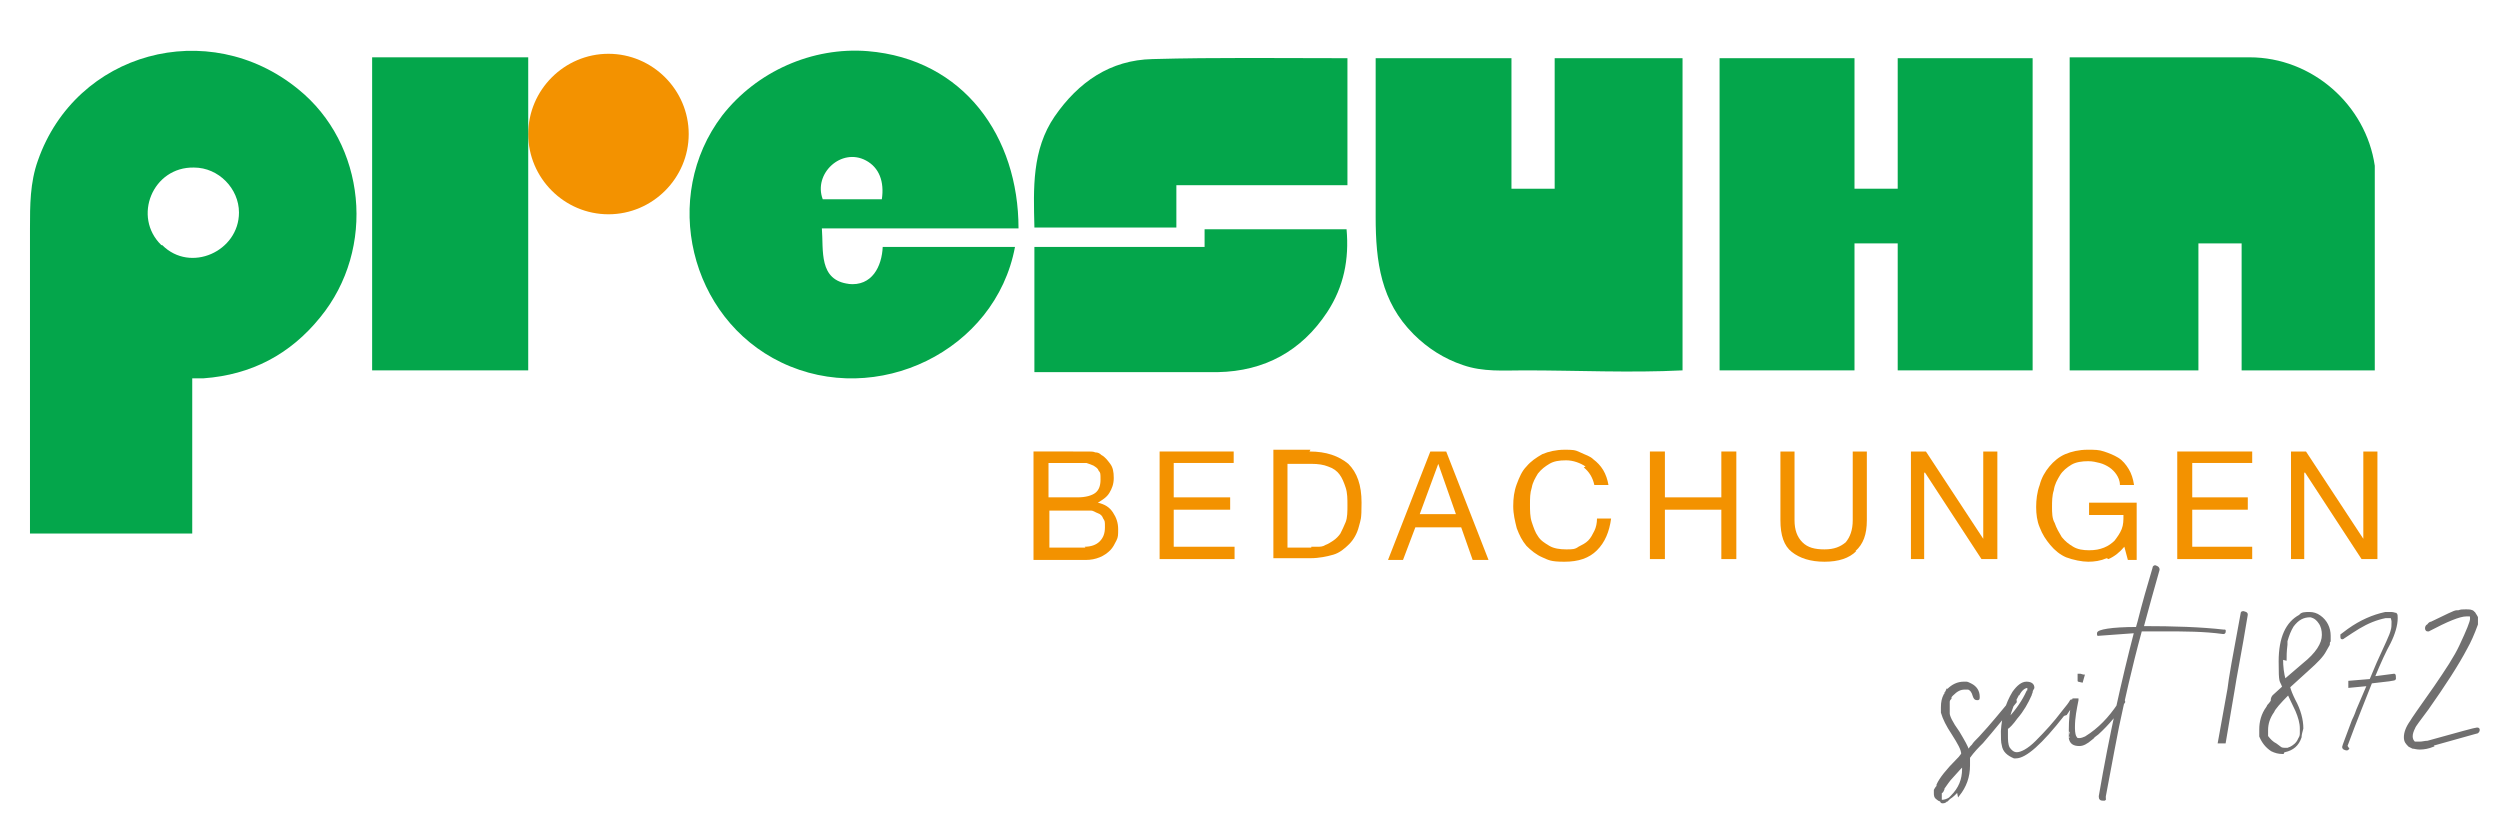
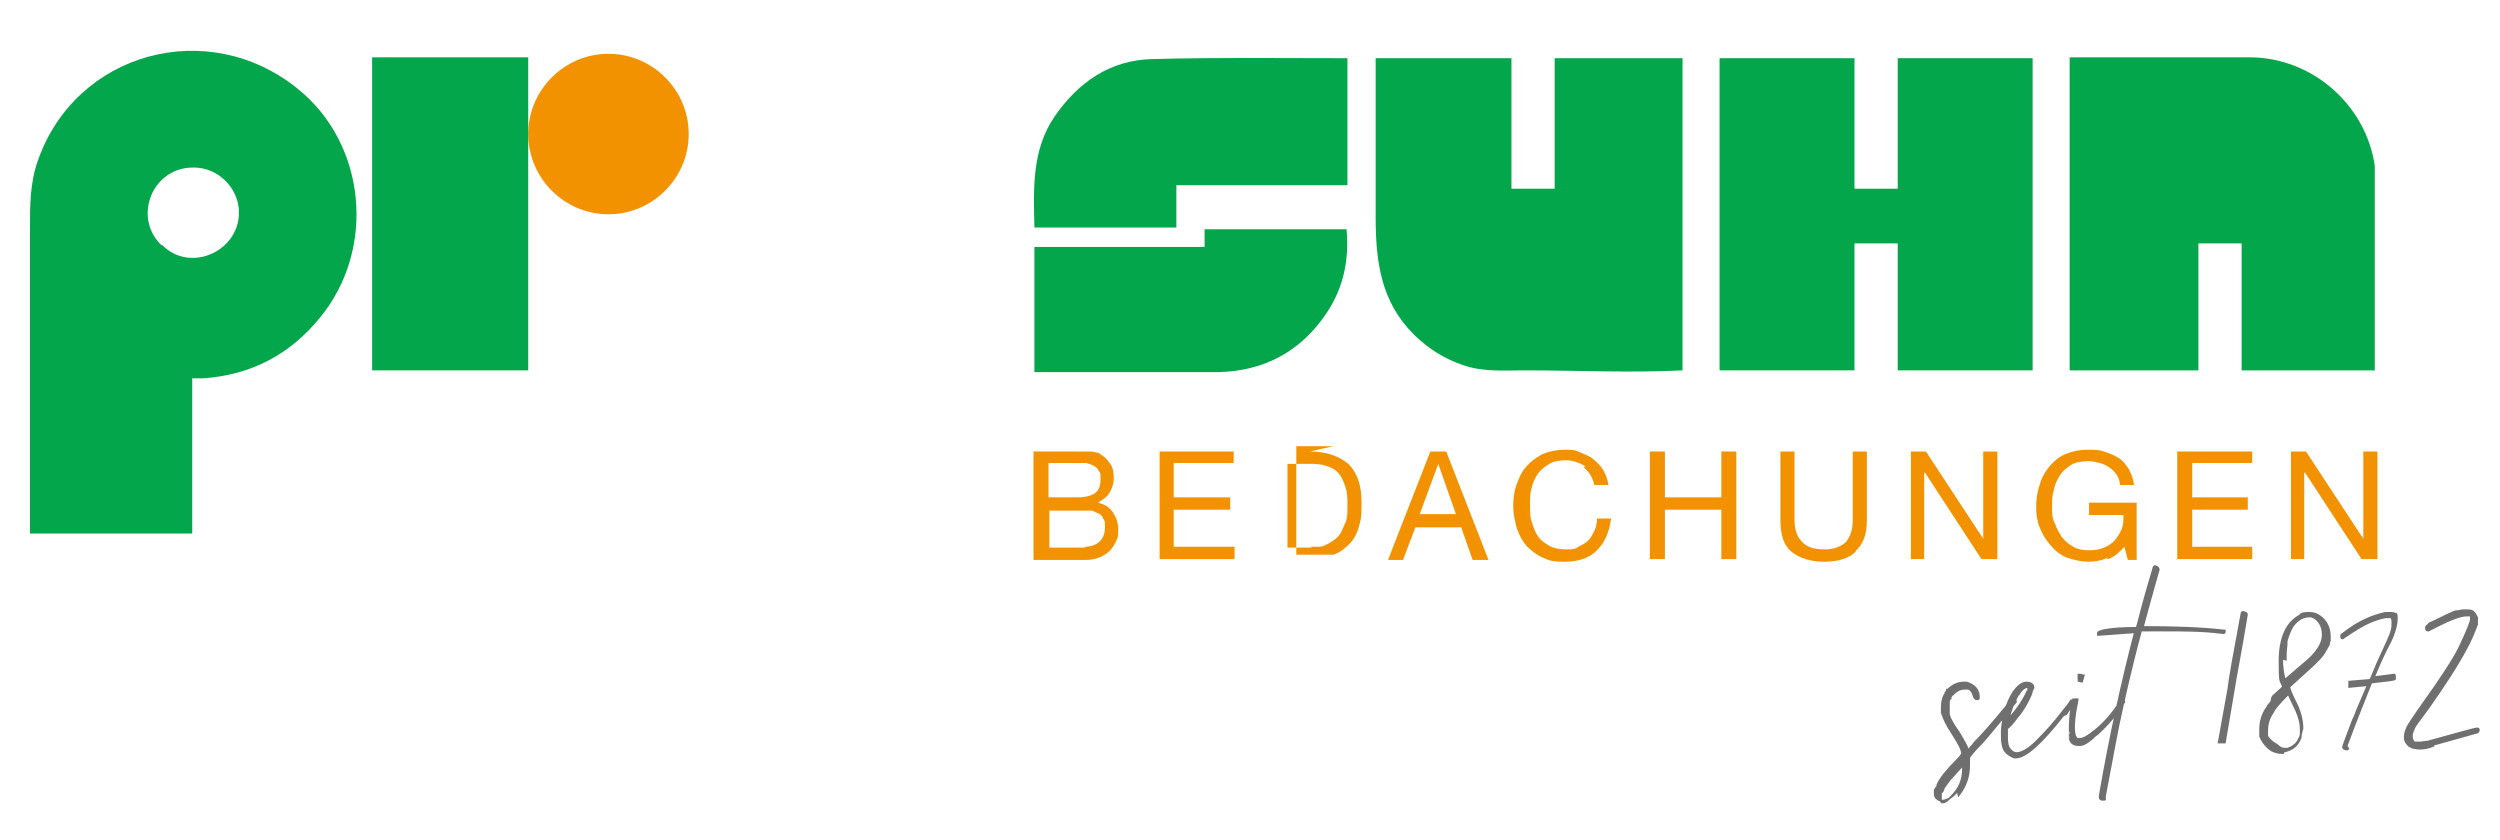
<svg xmlns="http://www.w3.org/2000/svg" id="Ebene_1" version="1.1" viewBox="0 0 283.5 95.3">
  <defs>
    <style> .st0, .st1 { fill: none; } .st1 { stroke: #706f6f; stroke-width: .2px; } .st2 { fill: #f39200; } .st3 { clip-path: url(#clippath-1); } .st4 { fill: #706f6f; } .st5 { fill: #04a64b; } .st6 { clip-path: url(#clippath); } </style>
    <clipPath id="clippath">
      <rect class="st0" height="58" width="266.2" x="3.4" y="5.7" />
    </clipPath>
    <clipPath id="clippath-1">
      <rect class="st0" height="85.8" width="277.8" x="3.4" y="5.7" />
    </clipPath>
  </defs>
  <polygon class="st5" points="230.5 6.6 215.2 6.6 215.2 21.4 210.3 21.4 210.3 6.6 195 6.6 195 42 210.3 42 210.3 27.6 215.2 27.6 215.2 42 230.5 42 230.5 6.6" />
  <g class="st6">
    <path class="st5" d="M190.8,6.6h-14.5v14.8h-4.9V6.6h-15.4c0,6,0,12,0,18,0,5.1.6,9.6,4.3,13.3,1.6,1.6,3.5,2.8,5.6,3.5,2.3.8,4.6.6,7,.6,5.9,0,12,.3,17.9,0V6.6Z" />
    <path class="st5" d="M269.3,42c0-.3,0-.5,0-.7,0-7.2,0-14.5,0-21.7,0-.3,0-.5,0-.8-1-6.9-7.1-12.3-14.2-12.3-6.6,0-13.1,0-19.7,0-.2,0-.4,0-.7,0v35.5h14.6v-14.4h4.9v14.4h15.1Z" />
    <path class="st5" d="M152.7,21h-19.3v4.8h-16.1c0,0,0,0,0-.1-.1-4.3-.3-8.7,2.3-12.5,2.7-3.9,6.3-6.4,11.1-6.5,7.2-.2,14.5-.1,21.7-.1.1,0,.2,0,.4,0v14.4Z" />
    <path class="st5" d="M117.3,42.1v-14.1h19.3v-2h16.1c.3,3.4-.3,6.5-2.2,9.4-2.9,4.4-7.1,6.7-12.4,6.8-6.6,0-13.2,0-19.8,0h-1Z" />
    <path class="st5" d="M33.8,10.1C23.6,1.8,8.6,5.9,4.3,18.2c-.9,2.5-.9,5.1-.9,7.7,0,11.3,0,22.5,0,33.8,0,.3,0,.5,0,.8h18.4v-17.6c.1,0,.1,0,.2,0,.4,0,.7,0,1.1,0,5.4-.4,9.8-2.7,13.2-6.9,6.4-7.8,5.2-19.7-2.5-25.9M18.3,27.8c-3.3-3.2-1-8.9,3.7-8.8,2.8,0,5.1,2.4,5.1,5.1,0,4.4-5.5,6.9-8.7,3.7" />
-     <path class="st5" d="M96.3,32.2c-3.5-.4-2.9-3.8-3.1-6.3h22.3c0-10.4-6.2-19.2-17.1-20.1-6.3-.5-12.6,2.3-16.5,7.3-7,9.2-3.7,23,6.7,28,10.8,5.2,24.3-1.3,26.5-13.1h-15c-.1,2.2-1.2,4.5-3.9,4.2M98.2,18.2c1.5.8,2.1,2.4,1.8,4.4h-6.7c-1.1-2.9,2.1-5.9,4.9-4.4" />
    <path class="st2" d="M78.1,15.2c0,5-4.1,9.1-9.1,9.1s-9.1-4.1-9.1-9.1,4.1-9.1,9.1-9.1,9.1,4.1,9.1,9.1" />
    <rect class="st5" height="35.5" width="17.7" x="42.2" y="6.5" />
    <path class="st2" d="M121.7,51.2c.3,0,.5,0,.8,0,.3,0,.6,0,.9,0,.3,0,.6,0,.8.1.3,0,.5.1.7.3.4.2.7.6,1,1,.3.4.4.9.4,1.6s-.2,1.2-.5,1.7c-.3.5-.8.8-1.3,1.1h0c.8.2,1.3.5,1.7,1.1s.6,1.2.6,1.9,0,.9-.2,1.3c-.2.4-.4.8-.7,1.1-.3.3-.7.6-1.2.8-.5.2-1,.3-1.6.3h-5.9v-12.3h4.4ZM122.2,56.4c.9,0,1.6-.2,2-.5.4-.3.6-.8.6-1.5s0-.8-.2-1c-.1-.3-.3-.4-.6-.6-.2-.1-.5-.2-.8-.3-.3,0-.6,0-1,0h-3.3v3.9h3.3ZM123,62c.7,0,1.3-.2,1.7-.6s.6-.9.6-1.6,0-.7-.2-1c-.1-.3-.3-.5-.6-.6s-.5-.3-.8-.3c-.3,0-.7,0-1,0h-3.7v4.2h4.1Z" />
    <polygon class="st2" points="139.9 51.2 139.9 52.5 133.1 52.5 133.1 56.4 139.5 56.4 139.5 57.8 133.1 57.8 133.1 62 140 62 140 63.4 131.5 63.4 131.5 51.2 139.9 51.2" />
-     <path class="st2" d="M148.5,51.2c1.9,0,3.3.5,4.4,1.4,1,1,1.5,2.4,1.5,4.4s-.1,1.9-.3,2.7c-.2.8-.6,1.5-1.1,2-.5.5-1.1,1-1.8,1.2s-1.6.4-2.6.4h-4.2v-12.3h4.2ZM148.7,62c.2,0,.4,0,.7,0,.3,0,.6,0,.9-.2.3-.1.6-.3.9-.5.3-.2.6-.5.8-.8.2-.4.4-.8.6-1.3.2-.5.2-1.2.2-1.9s0-1.4-.2-2-.4-1.1-.7-1.5c-.3-.4-.7-.7-1.3-.9-.5-.2-1.1-.3-1.9-.3h-2.7v9.5h2.7Z" />
+     <path class="st2" d="M148.5,51.2c1.9,0,3.3.5,4.4,1.4,1,1,1.5,2.4,1.5,4.4s-.1,1.9-.3,2.7c-.2.8-.6,1.5-1.1,2-.5.5-1.1,1-1.8,1.2h-4.2v-12.3h4.2ZM148.7,62c.2,0,.4,0,.7,0,.3,0,.6,0,.9-.2.3-.1.6-.3.9-.5.3-.2.6-.5.8-.8.2-.4.4-.8.6-1.3.2-.5.2-1.2.2-1.9s0-1.4-.2-2-.4-1.1-.7-1.5c-.3-.4-.7-.7-1.3-.9-.5-.2-1.1-.3-1.9-.3h-2.7v9.5h2.7Z" />
    <path class="st2" d="M164,51.2l4.8,12.3h-1.8l-1.3-3.7h-5.2l-1.4,3.7h-1.7l4.8-12.3h1.8ZM165.1,58.3l-2-5.7h0l-2.1,5.7h4.2Z" />
    <path class="st2" d="M179.8,52.9c-.6-.4-1.4-.7-2.2-.7s-1.4.1-1.9.4c-.5.3-.9.6-1.3,1.1-.3.5-.6,1-.7,1.6-.2.6-.2,1.2-.2,1.9s0,1.4.2,2c.2.6.4,1.2.7,1.6.3.5.8.8,1.3,1.1.5.3,1.2.4,1.9.4s1,0,1.4-.3c.4-.2.8-.4,1.1-.7.3-.3.5-.7.7-1.1.2-.4.3-.9.3-1.4h1.6c-.2,1.5-.7,2.7-1.6,3.6-.9.9-2.1,1.3-3.7,1.3s-1.8-.2-2.5-.5c-.7-.3-1.3-.8-1.8-1.3-.5-.6-.8-1.2-1.1-2-.2-.8-.4-1.6-.4-2.5s.1-1.7.4-2.5c.3-.8.6-1.5,1.1-2,.5-.6,1.1-1,1.8-1.4.7-.3,1.6-.5,2.5-.5s1.2,0,1.8.3,1.1.4,1.5.8c.4.3.8.7,1.1,1.2.3.5.5,1.1.6,1.7h-1.6c-.2-.9-.6-1.5-1.2-2" />
    <polygon class="st2" points="188.8 51.2 188.8 56.4 195.2 56.4 195.2 51.2 196.9 51.2 196.9 63.4 195.2 63.4 195.2 57.8 188.8 57.8 188.8 63.4 187.1 63.4 187.1 51.2 188.8 51.2" />
    <path class="st2" d="M210.5,62.5c-.8.8-2,1.2-3.6,1.2s-2.8-.4-3.7-1.1c-.9-.7-1.3-1.9-1.3-3.6v-7.8h1.6v7.8c0,1.1.3,1.9.9,2.5s1.4.8,2.5.8,1.8-.3,2.4-.8c.5-.6.8-1.4.8-2.5v-7.8h1.6v7.8c0,1.6-.4,2.7-1.3,3.5" />
    <polygon class="st2" points="218.4 51.2 224.9 61.1 224.9 61.1 224.9 51.2 226.5 51.2 226.5 63.4 224.7 63.4 218.3 53.6 218.2 53.6 218.2 63.4 216.7 63.4 216.7 51.2 218.4 51.2" />
    <path class="st2" d="M238.9,63.3c-.7.3-1.4.4-2.1.4s-1.7-.2-2.5-.5c-.7-.3-1.3-.8-1.8-1.4-.5-.6-.9-1.2-1.2-2-.3-.7-.4-1.5-.4-2.3s.1-1.7.4-2.5c.2-.8.6-1.5,1.1-2.1.5-.6,1.1-1.1,1.8-1.4s1.6-.5,2.5-.5,1.3,0,1.9.2c.6.2,1.1.4,1.6.7.5.3.9.8,1.2,1.3.3.5.5,1.1.6,1.8h-1.6c0-.5-.2-.9-.4-1.2-.2-.3-.5-.6-.8-.8-.3-.2-.7-.4-1.1-.5-.4-.1-.8-.2-1.3-.2-.7,0-1.4.1-1.9.4-.5.3-1,.7-1.3,1.2-.3.5-.6,1-.7,1.7-.2.6-.2,1.3-.2,1.9s0,1.3.3,1.8c.2.6.5,1.1.8,1.6.4.5.8.8,1.3,1.1.5.3,1.1.4,1.8.4s1.2-.1,1.7-.3c.5-.2.9-.5,1.2-.8.3-.4.6-.8.8-1.3.2-.5.2-1,.2-1.6h-3.9v-1.4h5.4v6.5h-1l-.4-1.5c-.5.6-1.1,1.1-1.8,1.4" />
    <polygon class="st2" points="255.4 51.2 255.4 52.5 248.6 52.5 248.6 56.4 254.9 56.4 254.9 57.8 248.6 57.8 248.6 62 255.4 62 255.4 63.4 246.9 63.4 246.9 51.2 255.4 51.2" />
    <polygon class="st2" points="261.5 51.2 268 61.1 268 61.1 268 51.2 269.6 51.2 269.6 63.4 267.8 63.4 261.4 53.6 261.3 53.6 261.3 63.4 259.8 63.4 259.8 51.2 261.5 51.2" />
  </g>
  <g class="st3">
    <path class="st4" d="M275.8,84.5l5-1.4c.2,0,.3-.2.3-.3s0-.2-.2-.2-2,.5-5.6,1.5c-.3,0-.6.1-.9.1s-.3,0-.4,0c0,0,0,0-.1,0s0,0-.1,0h0c-.2-.2-.3-.4-.3-.7,0-.3.1-.6.3-1,0-.1.6-.9,1.5-2.1,1.9-2.7,3.4-5,4.4-6.9.4-.7.8-1.6,1.2-2.7,0-.2,0-.3,0-.3s0,0,0-.1c0-.2,0-.3,0-.4,0,0-.1-.2-.3-.5h-.1c0-.1,0-.1,0-.1-.2-.2-.5-.2-.9-.2s-.5,0-.8.1h-.2c-.3,0-1.2.5-2.9,1.3-.2,0-.3.2-.4.3-.1,0-.2.2-.2.3s0,.3.2.3.1,0,.1,0c2.1-1.1,3.5-1.7,4.3-1.7s.4,0,.5.2c0,0,0,0,0,0,0,0,0,0,0,.2,0,.3-.4,1.3-1.2,3-.6,1.3-1.6,2.8-2.9,4.7-1.7,2.4-2.6,3.7-2.7,3.9-.5.7-.7,1.3-.7,1.8s.2.7.5,1l.4.2c.2,0,.4.1.8.1.5,0,1-.1,1.5-.3M266.1,84.6c1.1-3,2.1-5.4,2.8-7.2,1.8-.2,2.7-.3,2.7-.4,0-.3,0-.5-.1-.5l-2.3.3c.7-1.7,1.3-3,1.8-3.9.5-1,.8-2,.8-2.8,0-.3,0-.4-.1-.5,0,0,0,0,0,0s0,0,0,0c0,0,0,0,0,0,0,0,0,0,0,0h0s0,0,0,0c0,0,0,0,0,0s0,0,0,0c0,0,0,0,0,0s0,0,0,0h0s0,0,0,0h0c-.1,0-.3-.1-.5-.1-.3,0-.5,0-.7,0-1.4.3-2.8.9-4.2,1.9l-.8.6c0,0,0,.1,0,.2s0,.2.1.2c0,0,0,0,0,0,0,0,0,0,0,0,0,0,.1,0,.2-.1.6-.4,1.2-.8,1.7-1.1,1-.6,2-1,3-1.2.2,0,.5,0,.7,0h0c0,.1.1.3.1.5,0,.4,0,.7-.1,1-.1.5-.7,1.7-1.6,3.7l-.8,1.9-2.4.2s0,0,0,.2c0,.3,0,.4,0,.4l2.1-.2-1.2,2.8c-.2.6-.4,1-.5,1.2-.7,1.9-1.1,2.9-1.1,3s0,.1.1.2c0,0,.2.1.3.1s.1,0,.2-.1M259,85.2c0,0,.1,0,.1,0,0,0,0,0,0,0,.9-.2,1.5-.7,1.8-1.6h0c0-.3.1-.6.2-1,0-1-.3-2.1-.9-3.2-.3-.6-.5-1.1-.6-1.5l2.2-2c.9-.8,1.6-1.5,1.9-2.1l.4-.7c0-.2,0-.3.1-.4,0,0,0-.1,0-.1,0,0,0-.2,0-.5,0-.9-.4-1.7-1.1-2.2-.4-.3-.8-.4-1.2-.4h0s0,0,0,0c-.5,0-.9,0-1.1.3-1.5.8-2.3,2.5-2.3,5.2s.1,2,.4,2.9l-1.1,1c-.1.1-.2.3-.2.5h0c0,0,0,.1,0,.1,0,0-.2.3-.4.5,0,0,0,0-.1.2,0,0,0,0,0,0-.6.8-.8,1.7-.8,2.5s0,.2,0,.4h0c0,.1,0,.2,0,.4.3.7.7,1.2,1.3,1.6.4.2.8.3,1.2.3,0,0,0,0,.1,0M258.1,84.4c-.4-.2-.7-.5-1-.9,0,0,0,0,0,0,0,0,0,0,0,0,0,0,0-.1,0-.1s0,0,0,0c0,0,0,0,0-.1,0-.2,0-.3,0-.5,0-.7.2-1.4.7-2.1.1-.3.7-1,1.7-2,.2.4.5,1.1.9,1.9.3.7.5,1.4.5,2s0,.4,0,.5c0,.2,0,.4-.2.7-.2.5-.6.8-1,1-.1,0-.2.1-.3.1s-.2,0-.2,0c-.3,0-.5,0-.7-.2M259.2,74.8c0-.4,0-.9.1-1.7,0,0,0-.2,0-.4.2-.7.4-1.2.7-1.7.6-.8,1.2-1.1,2-1.1,0,0,0,0,0,0s0,0,0,0c.5.1.8.4,1,.7.3.4.4.9.4,1.4,0,1-.7,2.1-2.2,3.3l-2.1,1.8c-.2-.7-.3-1.5-.3-2.4M253.3,78.3c.2-1.4.8-4.3,1.5-8.6,0-.2-.1-.2-.4-.3,0,0-.2,0-.2.1-.9,4.8-1.4,7.6-1.5,8.6l-1.1,6.1h.7c.5-2.9.8-4.8,1-5.9M238.7,90.3c.8-4.3,1.3-6.9,1.5-7.9.6-2.8,1.4-6.5,2.6-10.9.9,0,1.8,0,2.7,0,2.2,0,4.4,0,6.6.3.1,0,.2,0,.2-.2s0-.1-.1-.1c-2.6-.3-5.7-.4-9.2-.4.6-2.2.9-3.3.9-3.3l.9-3.2c0-.2-.1-.3-.4-.4,0,0-.2,0-.2.2-.6,2-1.2,4.1-1.7,6.1l-.2.7c-2.9,0-4.4.3-4.4.6s0,.2.1.2c1.4-.1,2.8-.2,4.1-.3-1.4,5.4-2.8,11.6-4,18.6,0,.3.1.4.4.4s.2,0,.2-.2M236.3,76.6s-.1,0-.4-.1c0,0-.1,0-.2,0v.7c-.1,0,0,0,.4.1h0s.2-.7.2-.7ZM237.1,83.8l.3-.2c.2-.2.4-.3.5-.4,1.2-1.1,2.2-2.3,3-3.6h0c0-.2-.2-.3-.3-.3s0,0,0,0c-1,1.6-2.1,2.9-3.5,3.9l-.6.4c-.2.1-.5.2-.7.2s-.3,0-.4-.2c-.1-.1-.2-.5-.2-1v-.2c0-1,.2-2,.4-3,0,0,0,0,0-.1,0,0-.1,0-.2,0,0,0-.1,0-.2,0s0,0-.1,0c-.3,1.1-.4,2.3-.4,3.6s0,.5,0,.8c.1.6.5.8,1.1.8.4,0,.8-.2,1.4-.7M234.3,81c.6-.9.9-1.3.9-1.4,0-.1,0-.2-.2-.2s-.1,0-.2.1c-.1.2-.4.6-.9,1.2-.9,1.2-1.9,2.3-3,3.4-.9.9-1.7,1.3-2.2,1.3-.4,0-.7-.3-.9-.6-.2-.4-.2-.9-.2-1.4s0-.5,0-.8c.2-.1.6-.5,1.1-1.2.7-.8,1.2-1.7,1.6-2.6,0,0,0-.1.1-.3,0-.2.1-.3.2-.5,0-.4-.3-.6-.8-.6s-1,.4-1.5,1.1c-.8,1.3-1.2,2.8-1.3,4.4,0,.7,0,1.3.1,1.6.1.7.6,1.1,1.3,1.4,0,0,.2,0,.2,0,1.1,0,2.9-1.6,5.4-4.8M228.9,78.8c.3-.6.7-.9,1.1-.9h0c0,.1,0,.3,0,.3,0,0,0,.2-.1.2-.5,1.1-1.2,2.1-2.1,3.1.2-1,.6-1.9,1.1-2.8M222.1,90.2c.8-1,1.2-2.1,1.2-3.4s0-.6,0-.9c.5-.7,1-1.2,1.5-1.7,1.3-1.5,2.5-3,3.8-4.6,0-.2,0-.3-.3-.3s-.1,0-.2.1c-1.1,1.3-2.2,2.7-3.6,4.2-.4.4-.7.7-.8.9l-.2.2h0s-.3.4-.3.4c-.1-.4-.5-1.1-1.1-2.1-.8-1.1-1.1-1.8-1.1-2.1s0,0,0,0c0,0,0,0,0-.1s0,0,0-.1v-.4s0-.6,0-.6c0,0,0,0,0-.1,0-.2.1-.3.2-.4,0,0,0,0,0,0,0,0,0,0,0,0,0,0,0,0,0-.1,0-.1.1-.2.2-.3,0,0,0,0,0,0,.5-.5.9-.7,1.4-.7s.2,0,.4,0c.3.1.5.4.6.8.1.3.2.4.4.4s.2,0,.2-.3c0-.6-.3-1.1-.9-1.4-.2-.1-.4-.2-.5-.2,0,0-.1,0-.3,0-.7,0-1.3.3-1.8.8,0,0-.1,0-.1,0h0s0,.1,0,.1c0,0-.1.1-.1.1,0,0,0,0,0,0h0s0,0,0,0c0,0,0,.2-.1.2,0,0,0,.2-.1.2-.2.4-.3.8-.3,1.4v.3s0,0,0,0c0,0,0,.1,0,.1,0,.1,0,.2,0,.2.2.7.6,1.5,1.2,2.4.7,1.1,1.1,1.8,1.1,2.3-.2.3-.4.5-.4.5,0,0,0,0-.1.1-1.2,1.2-2,2.2-2.3,2.9v.2c-.1,0-.3.4-.3.4,0,0,0,0,0,0,0,0,0,0,0,0,0,0,0,.2,0,.3,0,.3,0,.5.3.7h0c.2.2.4.2.5.2.6,0,1.2-.4,1.8-1.1M220.1,90.4v-.5c.2-.1.2-.2.3-.4,0,0,0,0,0,0,0,0,0,0,0,0s0,0,0,0c0,0,0,0,0-.1.3-.4.6-.9,1-1.3.7-.8,1.1-1.2,1.1-1.2,0,0,0,0,.1-.1h0s0,.4,0,.4c0,1.2-.4,2.2-1.3,3.1-.2.2-.3.3-.5.5h0s0,0,0,0h-.1c0,.1-.2.2-.4.2s-.2-.1-.2-.3" />
    <path class="st1" d="M275.8,84.5l5-1.4c.2,0,.3-.2.3-.3s0-.2-.2-.2-2,.5-5.6,1.5c-.3,0-.6.1-.9.1s-.3,0-.4,0c0,0,0,0-.1,0s0,0-.1,0h0c-.2-.2-.3-.4-.3-.7,0-.3.1-.6.3-1,0-.1.6-.9,1.5-2.1,1.9-2.7,3.4-5,4.4-6.9.4-.7.8-1.6,1.2-2.7,0-.2,0-.3,0-.3s0,0,0-.1c0-.2,0-.3,0-.4,0,0-.1-.2-.3-.5h-.1c0-.1,0-.1,0-.1-.2-.2-.5-.2-.9-.2s-.5,0-.8.1h-.2c-.3,0-1.2.5-2.9,1.3-.2,0-.3.2-.4.3-.1,0-.2.2-.2.3s0,.3.2.3.1,0,.1,0c2.1-1.1,3.5-1.7,4.3-1.7s.4,0,.5.2c0,0,0,0,0,0,0,0,0,0,0,.2,0,.3-.4,1.3-1.2,3-.6,1.3-1.6,2.8-2.9,4.7-1.7,2.4-2.6,3.7-2.7,3.9-.5.7-.7,1.3-.7,1.8s.2.7.5,1l.4.2c.2,0,.4.1.8.1.5,0,1-.1,1.5-.3ZM266.1,84.6c1.1-3,2.1-5.4,2.8-7.2,1.8-.2,2.7-.3,2.7-.4,0-.3,0-.5-.1-.5l-2.3.3c.7-1.7,1.3-3,1.8-3.9.5-1,.8-2,.8-2.8,0-.3,0-.4-.1-.5,0,0,0,0,0,0s0,0,0,0c0,0,0,0,0,0,0,0,0,0,0,0h0s0,0,0,0c0,0,0,0,0,0s0,0,0,0c0,0,0,0,0,0s0,0,0,0h0s0,0,0,0h0c-.1,0-.3-.1-.5-.1-.3,0-.5,0-.7,0-1.4.3-2.8.9-4.2,1.9l-.8.6c0,0,0,.1,0,.2s0,.2.1.2c0,0,0,0,0,0,0,0,0,0,0,0,0,0,.1,0,.2-.1.6-.4,1.2-.8,1.7-1.1,1-.6,2-1,3-1.2.2,0,.5,0,.7,0h0c0,.1.1.3.1.5,0,.4,0,.7-.1,1-.1.5-.7,1.7-1.6,3.7l-.8,1.9-2.4.2s0,0,0,.2c0,.3,0,.4,0,.4l2.1-.2-1.2,2.8c-.2.6-.4,1-.5,1.2-.7,1.9-1.1,2.9-1.1,3s0,.1.1.2c0,0,.2.1.3.1s.1,0,.2-.1ZM259,85.2c0,0,.1,0,.1,0,0,0,0,0,0,0,.9-.2,1.5-.7,1.8-1.6h0c0-.3.1-.6.2-1,0-1-.3-2.1-.9-3.2-.3-.6-.5-1.1-.6-1.5l2.2-2c.9-.8,1.6-1.5,1.9-2.1l.4-.7c0-.2,0-.3.1-.4,0,0,0-.1,0-.1,0,0,0-.2,0-.5,0-.9-.4-1.7-1.1-2.2-.4-.3-.8-.4-1.2-.4h0s0,0,0,0c-.5,0-.9,0-1.1.3-1.5.8-2.3,2.5-2.3,5.2s.1,2,.4,2.9l-1.1,1c-.1.1-.2.3-.2.5h0c0,0,0,.1,0,.1,0,0-.2.3-.4.5,0,0,0,0-.1.2,0,0,0,0,0,0-.6.8-.8,1.7-.8,2.5s0,.2,0,.4h0c0,.1,0,.2,0,.4.3.7.7,1.2,1.3,1.6.4.2.8.3,1.2.3,0,0,0,0,.1,0ZM258.1,84.4c-.4-.2-.7-.5-1-.9,0,0,0,0,0,0,0,0,0,0,0,0,0,0,0-.1,0-.1s0,0,0,0c0,0,0,0,0-.1,0-.2,0-.3,0-.5,0-.7.2-1.4.7-2.1.1-.3.7-1,1.7-2,.2.4.5,1.1.9,1.9.3.7.5,1.4.5,2s0,.4,0,.5c0,.2,0,.4-.2.7-.2.5-.6.8-1,1-.1,0-.2.1-.3.1s-.2,0-.2,0c-.3,0-.5,0-.7-.2ZM259.2,74.8c0-.4,0-.9.1-1.7,0,0,0-.2,0-.4.2-.7.4-1.2.7-1.7.6-.8,1.2-1.1,2-1.1,0,0,0,0,0,0s0,0,0,0c.5.1.8.4,1,.7.3.4.4.9.4,1.4,0,1-.7,2.1-2.2,3.3l-2.1,1.8c-.2-.7-.3-1.5-.3-2.4ZM253.3,78.3c.2-1.4.8-4.3,1.5-8.6,0-.2-.1-.2-.4-.3,0,0-.2,0-.2.1-.9,4.8-1.4,7.6-1.5,8.6l-1.1,6.1h.7c.5-2.9.8-4.8,1-5.9ZM238.7,90.3c.8-4.3,1.3-6.9,1.5-7.9.6-2.8,1.4-6.5,2.6-10.9.9,0,1.8,0,2.7,0,2.2,0,4.4,0,6.6.3.1,0,.2,0,.2-.2s0-.1-.1-.1c-2.6-.3-5.7-.4-9.2-.4.6-2.2.9-3.3.9-3.3l.9-3.2c0-.2-.1-.3-.4-.4,0,0-.2,0-.2.2-.6,2-1.2,4.1-1.7,6.1l-.2.7c-2.9,0-4.4.3-4.4.6s0,.2.1.2c1.4-.1,2.8-.2,4.1-.3-1.4,5.4-2.8,11.6-4,18.6,0,.3.1.4.4.4s.2,0,.2-.2ZM236.3,76.6s-.1,0-.4-.1c0,0-.1,0-.2,0v.7c-.1,0,0,0,.4.1h0s.2-.7.2-.7ZM237.1,83.8l.3-.2c.2-.2.4-.3.5-.4,1.2-1.1,2.2-2.3,3-3.6h0c0-.2-.2-.3-.3-.3s0,0,0,0c-1,1.6-2.1,2.9-3.5,3.9l-.6.4c-.2.1-.5.2-.7.2s-.3,0-.4-.2c-.1-.1-.2-.5-.2-1v-.2c0-1,.2-2,.4-3,0,0,0,0,0-.1,0,0-.1,0-.2,0,0,0-.1,0-.2,0s0,0-.1,0c-.3,1.1-.4,2.3-.4,3.6s0,.5,0,.8c.1.6.5.8,1.1.8.4,0,.8-.2,1.4-.7ZM234.3,81c.6-.9.9-1.3.9-1.4,0-.1,0-.2-.2-.2s-.1,0-.2.1c-.1.2-.4.6-.9,1.2-.9,1.2-1.9,2.3-3,3.4-.9.9-1.7,1.3-2.2,1.3-.4,0-.7-.3-.9-.6-.2-.4-.2-.9-.2-1.4s0-.5,0-.8c.2-.1.6-.5,1.1-1.2.7-.8,1.2-1.7,1.6-2.6,0,0,0-.1.1-.3,0-.2.1-.3.2-.5,0-.4-.3-.6-.8-.6s-1,.4-1.5,1.1c-.8,1.3-1.2,2.8-1.3,4.4,0,.7,0,1.3.1,1.6.1.7.6,1.1,1.3,1.4,0,0,.2,0,.2,0,1.1,0,2.9-1.6,5.4-4.8ZM228.9,78.8c.3-.6.7-.9,1.1-.9h0c0,.1,0,.3,0,.3,0,0,0,.2-.1.2-.5,1.1-1.2,2.1-2.1,3.1.2-1,.6-1.9,1.1-2.8ZM222.1,90.2c.8-1,1.2-2.1,1.2-3.4s0-.6,0-.9c.5-.7,1-1.2,1.5-1.7,1.3-1.5,2.5-3,3.8-4.6,0-.2,0-.3-.3-.3s-.1,0-.2.1c-1.1,1.3-2.2,2.7-3.6,4.2-.4.4-.7.7-.8.9l-.2.2h0s-.3.4-.3.4c-.1-.4-.5-1.1-1.1-2.1-.8-1.1-1.1-1.8-1.1-2.1s0,0,0,0c0,0,0,0,0-.1s0,0,0-.1v-.4s0-.6,0-.6c0,0,0,0,0-.1,0-.2.1-.3.2-.4,0,0,0,0,0,0,0,0,0,0,0,0,0,0,0,0,0-.1,0-.1.1-.2.2-.3,0,0,0,0,0,0,.5-.5.9-.7,1.4-.7s.2,0,.4,0c.3.1.5.4.6.8.1.3.2.4.4.4s.2,0,.2-.3c0-.6-.3-1.1-.9-1.4-.2-.1-.4-.2-.5-.2,0,0-.1,0-.3,0-.7,0-1.3.3-1.8.8,0,0-.1,0-.1,0h0s0,.1,0,.1c0,0-.1.1-.1.1,0,0,0,0,0,0h0s0,0,0,0c0,0,0,.2-.1.2,0,0,0,.2-.1.2-.2.4-.3.8-.3,1.4v.3s0,0,0,0c0,0,0,.1,0,.1,0,.1,0,.2,0,.2.2.7.6,1.5,1.2,2.4.7,1.1,1.1,1.8,1.1,2.3-.2.3-.4.5-.4.5,0,0,0,0-.1.1-1.2,1.2-2,2.2-2.3,2.9v.2c-.1,0-.3.4-.3.4,0,0,0,0,0,0,0,0,0,0,0,0,0,0,0,.2,0,.3,0,.3,0,.5.3.7h0c.2.2.4.2.5.2.6,0,1.2-.4,1.8-1.1ZM220.1,90.4v-.5c.2-.1.2-.2.3-.4,0,0,0,0,0,0,0,0,0,0,0,0s0,0,0,0c0,0,0,0,0-.1.3-.4.6-.9,1-1.3.7-.8,1.1-1.2,1.1-1.2,0,0,0,0,.1-.1h0s0,.4,0,.4c0,1.2-.4,2.2-1.3,3.1-.2.2-.3.3-.5.5h0s0,0,0,0h-.1c0,.1-.2.2-.4.2s-.2-.1-.2-.3Z" />
  </g>
</svg>